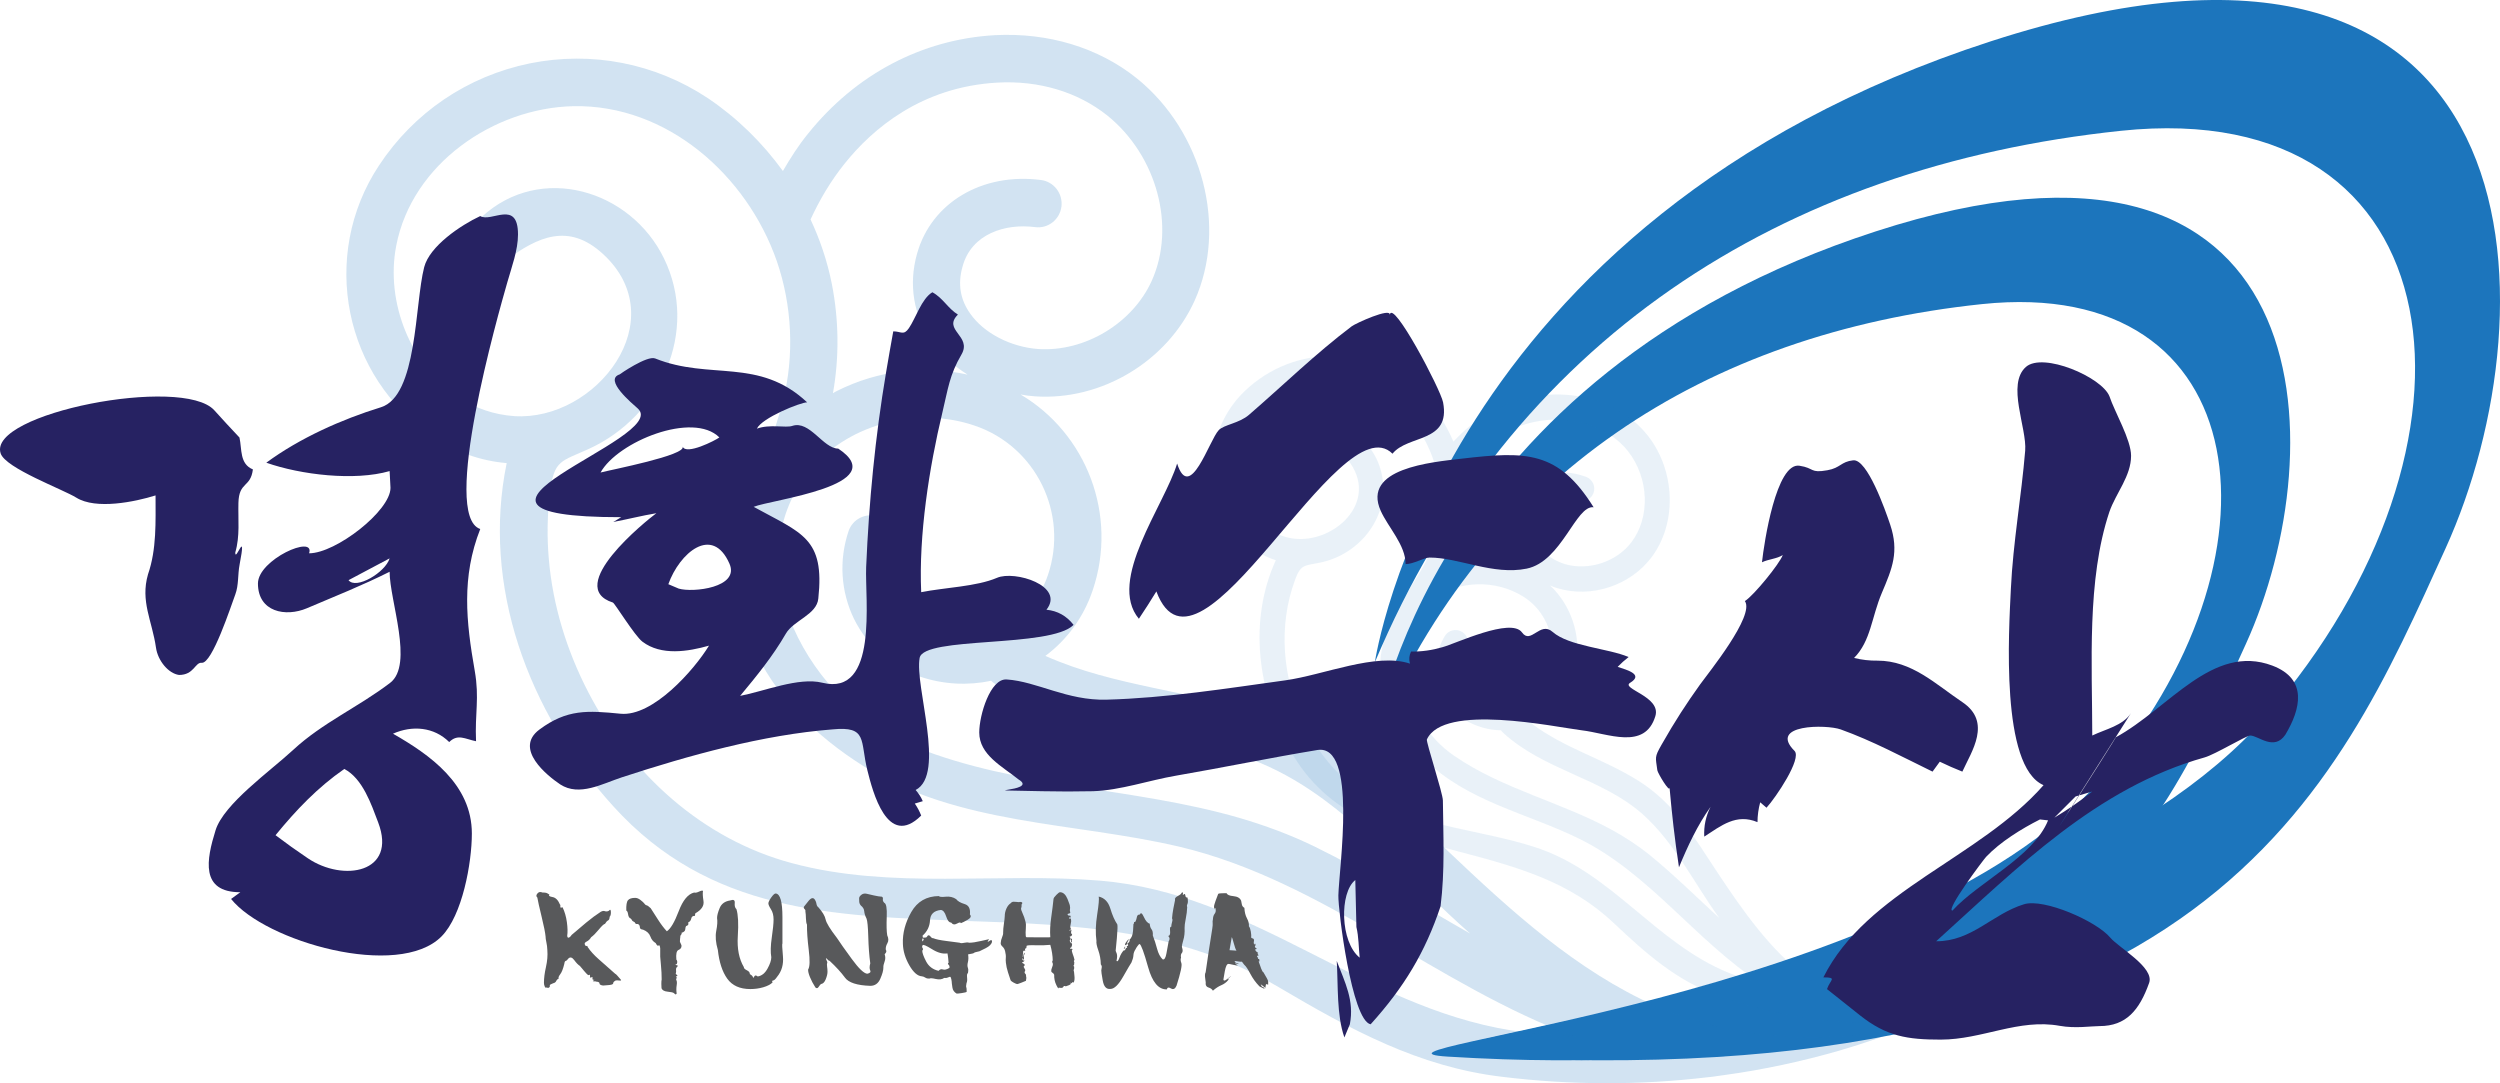
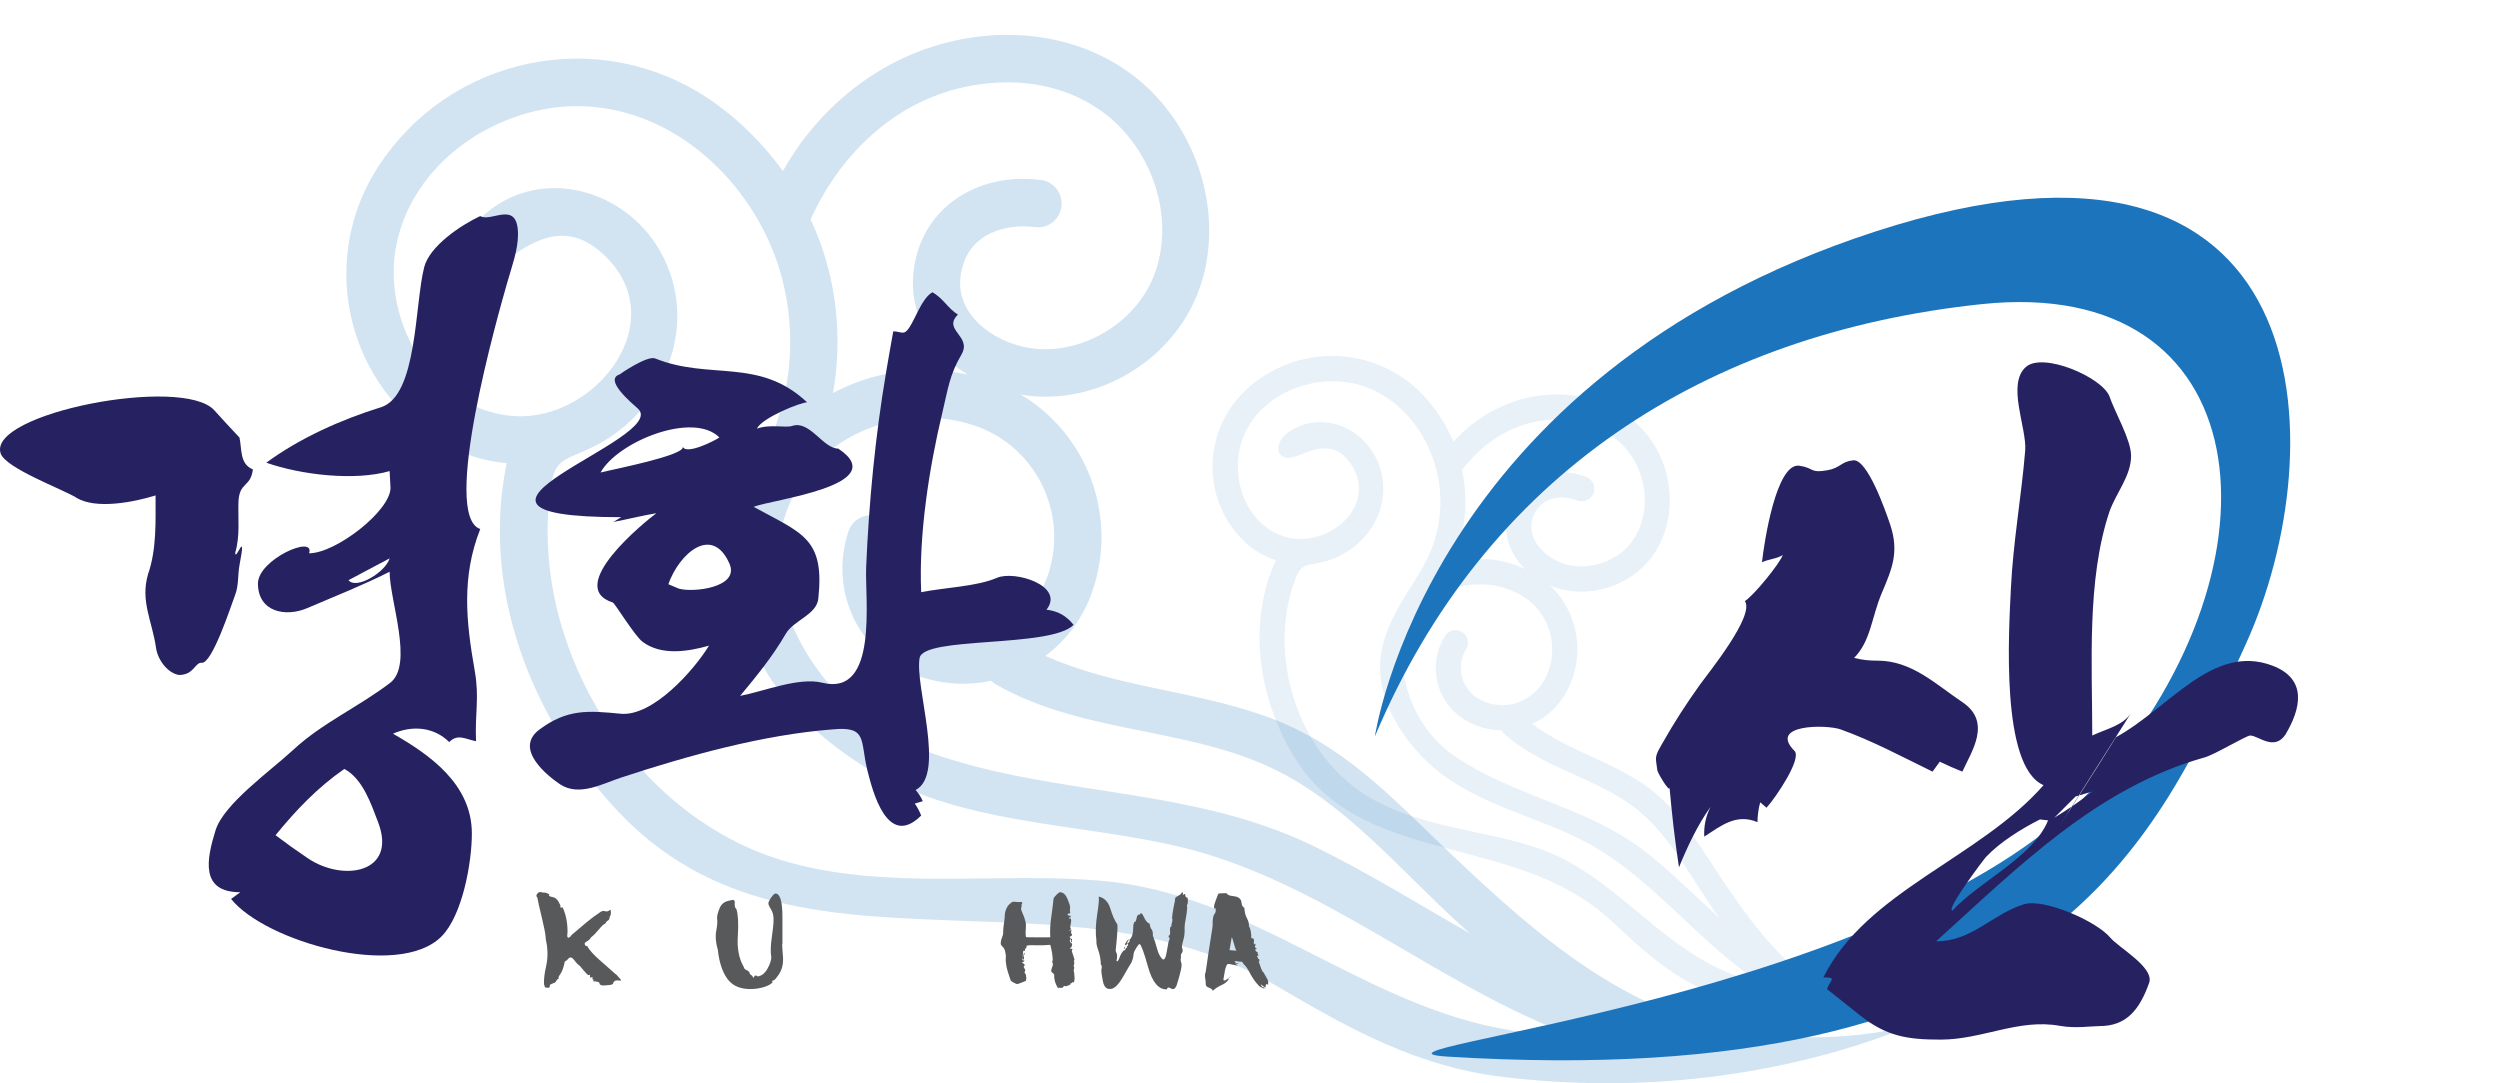
<svg xmlns="http://www.w3.org/2000/svg" version="1.1" id="Layer_1" x="0px" y="0px" width="298.496px" height="129.332px" viewBox="0 0 298.496 129.332" enable-background="new 0 0 298.496 129.332" xml:space="preserve">
  <g>
-     <path fill="#1C75BC" d="M174.835,126.056c-17.452-1.078,67.729-8.236,95.795-40.575c28.068-32.339,23.188-74.136-17.39-69.864   c-40.576,4.271-72.915,25.016-89.084,63.458c0,0,7.628-52.781,73.525-74.137c65.898-21.354,67.423,31.729,54.305,60.56   C278.868,94.327,263.613,131.548,174.835,126.056z" />
    <path fill="#1C75BC" d="M172.843,126.157c-14.197-0.879,55.1-6.7,77.933-33.008c22.835-26.31,18.863-60.313-14.146-56.838   c-33.01,3.475-59.318,20.351-72.473,51.624c0,0,6.203-42.938,59.814-60.311c53.61-17.373,54.853,25.813,44.18,49.267   S245.067,130.625,172.843,126.157z" />
    <g>
      <g>
        <g opacity="0.2">
          <path fill="#1C75BC" d="M219.606,125.445c2.974-0.877,5.889-1.866,8.726-3.016c-9.861,2.423-21.295,1.815-30.614-2.305      c-9.48-4.201-17.339-11.388-24.782-18.458c-6.978-6.637-12.682-12.947-22.007-16.213c-8.754-3.073-17.685-3.391-26.111-7.138      c2.533-1.89,4.545-4.563,5.643-7.821c3.058-9.011-0.742-18.743-8.608-23.394c0.57,0.108,1.144,0.183,1.724,0.222      c7.934,0.543,15.79-4.176,19.067-11.441c3.94-8.771,0.974-20.152-6.896-26.518c-4.586-3.693-10.628-5.5-16.984-5.162      c-8.697,0.501-16.592,4.672-22.268,11.739c-1.152,1.404-2.122,2.937-3.018,4.479c-2.422-3.342-5.418-6.311-8.945-8.687      C78.227,7.546,70.657,6.07,63.239,7.572c-7.432,1.535-13.814,5.846-17.999,12.202c-7.101,10.76-4.192,25.287,6.481,32.394      c2.65,1.797,5.66,2.865,8.777,3.125c-2.997,14.555,2.482,29.691,12.716,40.96c11.492,12.695,26.111,13.124,42.208,13.711      c13.238,0.431,25.613,0.994,37.287,7.923c8.526,5.025,16.641,9.49,26.632,10.68c8.08,0.991,16.373,1.034,24.578,0.052      c0.632-0.05,1.295-0.178,1.947-0.257C210.522,127.729,215.125,126.734,219.606,125.445z M123.954,41.673      c-3.287-0.245-6.483-1.894-8.118-4.237c-1.194-1.673-1.503-3.553-0.904-5.632c1.063-3.892,5.099-5.146,8.638-4.688      c1.547,0.215,2.955-0.882,3.163-2.437c0.194-1.562-0.894-2.983-2.427-3.185c-7.007-0.918-13.114,2.695-14.812,8.799      c-1.035,3.661-0.429,7.383,1.716,10.444c1.108,1.552,2.602,2.913,4.32,3.992c-5.228-1.153-10.674-0.517-15.576,1.937      c-0.165,0.072-0.33,0.181-0.503,0.284c0.758-4.261,0.727-8.676-0.134-13.064c-0.539-2.697-1.402-5.255-2.539-7.686      c1.107-2.397,2.452-4.661,4.088-6.688c3.299-4.115,9.146-9.136,18.189-9.648c4.986-0.284,9.643,1.117,13.17,3.938      c5.926,4.796,8.189,13.261,5.294,19.718C135.229,38.602,129.53,42.039,123.954,41.673z M175.54,111.47      c-6.111-3.479-12.104-7.212-18.547-10.379c-2.904-1.412-5.962-2.548-9.059-3.449c-12.705-3.678-26.328-3.515-38.719-8.479      c-6.344-2.549-11.726-7.938-14.48-14.196c-2.828-6.373-2.465-13.673,2.191-19.074c4.666-5.432,12.779-7.354,19.455-5.071      c7.304,2.473,11.238,10.483,8.737,17.845c-1.88,5.6-7.943,8.626-13.521,6.746c-2.008-0.709-3.621-2.128-4.561-4.033      c-0.949-1.914-1.076-4.105-0.384-6.127c0.494-1.473-0.297-3.095-1.757-3.574c-1.492-0.507-3.089,0.273-3.583,1.749      c-1.159,3.467-0.935,7.183,0.656,10.47c1.617,3.255,4.396,5.701,7.834,6.875c2.838,0.968,5.781,1.097,8.54,0.51      c0.163,0.173,0.379,0.336,0.644,0.482c10.842,6.14,23.871,4.948,34.533,10.792C161.928,97.144,168.266,105.103,175.54,111.47z       M188.103,123.784c-2.585-0.132-5.165-0.377-7.682-0.761c-17.835-2.867-30.778-16.368-49.112-17.877      c-12.164-1.018-24.816,1.121-36.744-2.084c-10.678-2.842-19.297-10.682-24.344-20.453C67.682,77.704,66,72.284,65.53,66.77      c-0.237-2.661-0.188-5.318,0.137-7.951c0.477-3.932,1.32-3.702,4.656-5.229c8.512-3.879,13.201-14.015,8.959-22.728      c-3.963-8.183-14.741-11.448-21.764-4.963c-4.052,3.738-1.928,8.744,2.918,5.167c3.77-2.795,7.445-4.501,11.537-0.762      c8.617,7.887-0.804,20-10.563,19.382c-2.449-0.17-4.678-0.965-6.6-2.195c-5.723-3.709-8.832-11.379-7.496-18.178      c1.886-9.741,11.629-16.428,21.156-16.636c11.184-0.215,20.711,8.251,24.281,18.502c1.826,5.292,2.121,11.279,0.725,16.73      c-0.482,1.892-1.125,3.777-1.789,5.649c-2.707,7.661-5.268,15.446-1.912,23.298c2.585,6.202,7.762,11.114,13.298,14.6      c11.296,7.09,25.149,6.681,37.725,9.635C158.039,105.169,171.573,117.733,188.103,123.784z" />
        </g>
        <g opacity="0.1">
          <path fill="#1C75BC" d="M226.455,122.054c1.645-0.099,3.27-0.272,4.872-0.536c-5.389,0.095-11.243-1.571-15.581-4.808      c-4.41-3.299-7.636-7.954-10.656-12.494c-2.831-4.26-5.039-8.211-9.479-11.001c-4.18-2.627-8.764-3.847-12.686-6.785      c1.537-0.68,2.891-1.827,3.847-3.378c2.651-4.313,1.833-9.802-1.69-13.146c0.28,0.126,0.566,0.232,0.866,0.324      c4.045,1.215,8.672-0.294,11.231-3.675c3.077-4.078,2.887-10.322-0.438-14.55c-1.941-2.457-4.854-4.104-8.186-4.682      c-4.563-0.771-9.146,0.453-12.926,3.445c-0.763,0.589-1.448,1.271-2.092,1.962c-0.86-2.017-2.062-3.911-3.608-5.554      c-2.769-2.918-6.517-4.577-10.536-4.679c-4.03-0.085-7.848,1.397-10.77,4.192c-4.948,4.737-5.159,12.604-0.471,17.548      c1.16,1.242,2.593,2.154,4.176,2.653c-3.27,7.189-2.224,15.678,1.743,22.729c4.451,7.934,11.977,9.881,20.241,12.095      c6.809,1.788,13.15,3.542,18.377,8.508c3.825,3.619,7.5,6.889,12.537,8.683c4.069,1.471,8.354,2.475,12.723,2.935      c0.335,0.048,0.694,0.062,1.045,0.097C221.477,122.16,223.978,122.195,226.455,122.054z M186.812,67.342      c-1.673-0.518-3.134-1.745-3.709-3.152c-0.417-1.008-0.355-2.023,0.199-3.022c1.011-1.891,3.251-2.064,5.028-1.408      c0.78,0.291,1.638-0.11,1.931-0.891c0.285-0.788-0.113-1.648-0.882-1.933c-3.521-1.311-7.111-0.152-8.716,2.804      c-0.965,1.774-1.095,3.775-0.348,5.616c0.396,0.937,1.006,1.819,1.77,2.577c-2.57-1.218-5.47-1.526-8.297-0.841      c-0.092,0.019-0.188,0.059-0.296,0.092c0.895-2.116,1.402-4.409,1.474-6.783c0.042-1.466-0.102-2.896-0.403-4.288      c0.857-1.109,1.822-2.126,2.906-2.979c2.194-1.736,5.821-3.644,10.564-2.846c2.617,0.447,4.867,1.718,6.357,3.596      c2.499,3.19,2.674,7.845,0.408,10.846C193.013,67.092,189.658,68.19,186.812,67.342z M205.279,109.607      c-2.754-2.529-5.419-5.169-8.379-7.584c-1.338-1.065-2.788-2.017-4.284-2.851c-6.147-3.404-13.227-4.937-19.056-8.977      c-2.986-2.063-5.135-5.494-5.82-9.063c-0.712-3.635,0.337-7.371,3.385-9.615c3.063-2.264,7.492-2.3,10.682-0.328      c3.489,2.143,4.585,6.758,2.417,10.28c-1.637,2.672-5.14,3.522-7.805,1.891c-0.955-0.605-1.623-1.528-1.882-2.633      c-0.266-1.099-0.073-2.254,0.524-3.213c0.428-0.712,0.213-1.641-0.484-2.068c-0.721-0.43-1.633-0.214-2.064,0.489      c-1.013,1.659-1.334,3.606-0.9,5.499c0.451,1.878,1.601,3.479,3.243,4.486c1.361,0.839,2.869,1.255,4.363,1.279      c0.064,0.102,0.163,0.215,0.278,0.318c4.893,4.47,11.781,5.395,16.613,9.682C199.921,100.573,202.263,105.441,205.279,109.607z       M210.332,117.465c-1.325-0.375-2.63-0.806-3.889-1.296c-8.9-3.601-14.013-12.124-23.325-15.073      c-6.181-1.965-12.991-2.354-18.792-5.423c-5.195-2.737-8.732-7.82-10.188-13.474c-0.737-2.846-0.97-5.853-0.56-8.765      c0.189-1.41,0.535-2.779,1.014-4.104c0.707-1.978,1.119-1.762,3.03-2.155c4.864-1,8.494-5.698,7.324-10.71      c-1.083-4.71-6.277-7.674-10.686-5.147c-2.544,1.457-2.034,4.301,0.899,3.02c2.287-1,4.391-1.45,6.071,0.97      c3.527,5.104-2.786,10.27-7.771,8.794c-1.246-0.381-2.305-1.054-3.154-1.921c-2.527-2.593-3.229-6.938-1.732-10.301      c2.126-4.824,7.968-7.137,12.927-6.119c5.82,1.215,9.749,6.725,10.39,12.459c0.321,2.96-0.236,6.093-1.607,8.753      c-0.473,0.924-1.028,1.824-1.593,2.713c-2.308,3.648-4.558,7.378-3.747,11.849c0.608,3.512,2.709,6.666,5.165,9.131      c5.016,5.006,12.235,6.434,18.399,9.452C196.963,104.265,202.481,112.382,210.332,117.465z" />
        </g>
      </g>
      <path fill="#262262" d="M25.587,48.986c0.989,1.097,1.991,2.183,3.006,3.256c0.309,1.398-0.005,3.139,1.602,3.806    c-0.275,2.213-1.663,1.421-1.728,3.995c-0.052,1.999,0.2,3.964-0.375,5.922c-0.012,1.294,1.408-3.19,0.512,1.464    c-0.228,1.184-0.087,2.418-0.512,3.554c-0.52,1.381-2.758,8.28-4.006,8.154c-0.804-0.077-0.914,1.453-2.708,1.453    c-1.289-0.181-2.536-1.722-2.753-3.255c-0.465-3.235-1.885-5.534-0.953-8.764c1.042-2.991,0.9-6.297,0.9-9.419    c-2.455,0.771-7.119,1.728-9.463,0.266c-1.568-0.981-8.426-3.501-9.028-5.271C-1.552,49.356,21.812,44.814,25.587,48.986     M46.624,58.252c-0.035-0.668-0.068-1.338-0.104-2.005c-4.186,1.209-10.595,0.449-14.724-1.001    c3.978-2.932,8.988-5.17,13.685-6.62c4.371-1.354,4.021-12.275,5.164-16.722c0.645-2.517,4.356-5.014,6.695-6.107    c1.3,0.813,4.508-2.038,4.508,2.204c0,1.874-0.764,3.903-1.268,5.679c-1.103,3.851-7.979,27.9-3.24,29.482    c-2.254,5.738-1.696,11.011-0.656,16.938c0.574,3.27,0.004,5.059,0.154,8.402c-1.307-0.262-2.18-0.919-3.203,0.098    c-1.822-1.809-4.416-2.018-6.713-0.998c4.403,2.518,9.416,6.029,9.416,11.92c0,3.496-1.129,9.778-3.624,12.287    c-5.13,5.167-21.053,0.614-25.124-4.475c0.368-0.267,0.734-0.534,1.102-0.802c-4.802,0-4.047-3.894-2.955-7.4    c0.984-3.15,6.529-7.058,9.273-9.601c3.488-3.234,7.822-5.133,11.574-8.002c2.84-2.173-0.071-9.843-0.064-13.261    c-3.301,1.654-6.504,2.921-9.878,4.356c-2.537,1.079-5.845,0.453-5.845-2.956c0-2.864,6.869-5.892,6.107-3.604    C40.094,66.065,46.624,60.998,46.624,58.252 M36.756,102.477c4.225,2.856,10.69,1.761,8.398-4.28    c-0.817-2.147-1.838-5.225-4.043-6.387c-3.207,2.229-5.751,4.901-8.213,7.912C34.159,100.68,35.444,101.596,36.756,102.477     M41.613,69.271c0.89,1.167,4.401-0.92,4.907-2.604C44.887,67.532,43.249,68.404,41.613,69.271" />
      <path fill="#262262" d="M124.944,72.801c1.33,0.132,2.41,0.738,3.239,1.811c-2.77,2.785-17.917,1.322-18.382,3.95    c-0.616,3.326,3.164,13.889-0.478,15.763c0.359,0.397,0.645,0.844,0.855,1.336c-0.313,0.095-0.633,0.19-0.951,0.283    c0.309,0.449,0.563,0.925,0.762,1.432c-4.044,4.017-5.804-2.92-6.418-5.375c-0.894-3.59,0.046-5.322-4.154-4.914    c-8.337,0.645-17.174,3.112-25.145,5.716c-2.349,0.768-5.099,2.338-7.382,0.854c-1.561-1.048-5.563-4.251-2.488-6.546    c3.305-2.461,5.787-2.275,9.691-1.893c3.844,0.379,8.771-5.197,10.561-8.13c-2.492,0.71-5.708,1.237-7.953-0.477    c-0.928-0.708-3.305-4.598-3.521-4.667c-5.865-1.87,3.957-9.757,5.189-10.668c-1.725,0.289-3.424,0.724-5.146,1.048    c0.32-0.189,0.638-0.38,0.954-0.572c-25.896,0,6.033-9.348,1.975-12.977c-0.686-0.616-4.1-3.444-2.164-4.073    c-0.012-0.011,3.275-2.289,4.238-1.903c6.556,2.636,12.369-0.166,18.145,5.239c-0.787,0-5.404,1.852-6,3.144    c1.521-0.571,3.457-0.062,4.236-0.333c2.072-0.691,3.675,2.713,5.479,2.713c6.615,4.393-8.09,6.102-10.099,6.953    c5.766,3.178,8.499,3.707,7.718,10.952c-0.183,1.938-2.961,2.597-3.881,4.198c-1.521,2.645-3.504,5.082-5.453,7.422    c2.815-0.532,7.004-2.27,9.809-1.571c6.732,1.684,5.073-10.019,5.238-13.812c0.338-7.84,1.076-15.51,2.381-23.261    c0.273-1.63,0.561-3.258,0.856-4.881c0.932,0,1.237,0.539,1.868-0.383c0.818-1.185,1.51-3.515,2.799-4.285    c1.273,0.686,1.844,1.924,3.051,2.667c-1.873,1.859,1.721,2.546,0.426,4.763c-1.441,2.474-1.594,4.069-2.274,6.904    c-1.588,6.62-2.842,14.672-2.535,21.476c2.811-0.56,6.595-0.664,9.049-1.713C121.163,68.073,127.195,69.95,124.944,72.801     M81.512,53.325c0.406,1.04,3.885-0.726,4.381-1.096c-3.15-3.15-12.151,0.506-14.189,4.19    C73.045,56.066,81.938,54.358,81.512,53.325 M81.038,70.278c1.674,0.502,7.32-0.112,6.057-2.979    c-2.049-4.657-5.969-1.266-7.297,2.453C80.211,69.927,80.624,70.102,81.038,70.278" />
      <path fill="#262262" d="M224.171,78.88c4.092,0,6.93,2.808,10.135,4.956c3.551,2.386,1.091,5.885-0.004,8.295    c-0.914-0.362-1.813-0.756-2.696-1.185c-0.285,0.395-0.574,0.79-0.863,1.185c-3.589-1.751-7.199-3.689-10.965-5.038    c-1.711-0.614-8.699-0.627-5.517,2.561c0.909,0.915-2.228,5.569-3.342,6.787c-0.25-0.214-0.505-0.432-0.754-0.646    c-0.21,0.772-0.317,1.562-0.324,2.368c-2.531-1.063-4.313,0.412-6.356,1.727c-0.063-1.26,0.188-2.446,0.754-3.556    c-1.559,2.183-2.758,4.747-3.771,7.22c-0.533-3.496-0.852-6.453-1.128-9.538c0.068,0.758-1.41-1.698-1.457-2.047    c-0.202-1.587-0.368-1.517,0.499-3.041c1.623-2.856,2.983-4.938,4.618-7.22c0.941-1.313,6.558-8.223,5.336-9.94    c1.083-0.681,4.137-4.453,4.525-5.495c-0.717,0.455-1.714,0.486-2.483,0.862c0.252-2.345,1.706-11.953,4.475-11.528    c1.814,0.278,1.238,0.919,3.342,0.538c1.564-0.275,1.592-1.019,3.072-1.185c1.683-0.188,3.833,5.937,4.414,7.664    c1.093,3.25,0.252,5.242-0.995,8.176c-1.231,2.899-1.308,5.74-3.313,7.757C222.293,78.785,223.225,78.895,224.171,78.88     M271.31,79.471c4.281,1.62,3.371,5.22,1.563,8.244c-1.354,2.006-3.233,0.105-4.204,0.105c-0.468,0-4.198,2.265-5.436,2.613    c-12.913,3.625-22.342,13.167-32.056,21.952c4.286,0.015,6.68-3.255,10.498-4.422c2.37-0.723,8.644,2.011,10.293,3.994    c0.996,1.191,5.291,3.559,4.636,5.398c-1.163,3.259-2.739,5.159-5.927,5.159c-0.948,0-2.908,0.305-4.742-0.03    c-4.905-0.891-9.247,1.645-14.222,1.645c-3.951,0-6.455-0.377-9.645-2.908c-1.308-1.039-2.617-2.082-3.927-3.123    c0.361-1.106,1.292-1.4-0.434-1.4c5.143-10.306,18.655-14.243,26.29-22.95c-5.162-2.223-4.144-18.405-3.9-23.474    c0.262-5.524,1.25-10.958,1.707-16.457c0.222-2.712-2.255-7.938,0.09-10.008c2.037-1.789,9.044,1.206,9.967,3.5    c0.631,1.892,2.586,5.188,2.586,7.112c0,2.437-1.809,4.449-2.586,6.681c-2.722,8.135-2.048,18.249-2.048,26.718    c1.616-0.772,3.673-1.18,4.634-2.692c-18.396,28.957-1.138,2.006-1.832,2.909C258.962,84.583,264.18,76.785,271.31,79.471     M243.567,97.841c-2.185,1.1-4.756,2.689-6.429,4.465c-0.322,0.34-4.885,6.417-4.021,6.417c3.127-3.435,9.68-6.414,11.419-10.773    C244.213,97.914,243.89,97.878,243.567,97.841 M247.822,95.096c-0.843,0.844-1.688,1.687-2.53,2.531    c1.573-0.942,3.081-1.987,4.522-3.123C249.152,94.699,248.486,94.896,247.822,95.096" />
-       <path fill="#262262" d="M194.646,81.518c-1.194,0.715,3.711,1.624,3.004,3.977c-1.247,4.139-5.692,2.056-8.809,1.7    c-3.28-0.412-16.485-3.251-18.473,1.092c-0.121,0.268,1.902,6.39,1.911,7.296c0.046,4.237,0.252,8.4-0.278,12.624    c-1.816,5.455-4.352,9.672-8.35,14.093c-2.257-0.449-3.891-13.643-3.852-15.382c0.07-3.228,2.312-18.161-2.509-17.368    c-5.671,0.935-11.227,2.092-16.871,3.063c-3.24,0.555-6.641,1.751-9.922,1.857c-2.012,0.044-4.025,0.044-6.037,0    c-9.639-0.199-0.223,0.161-2.842-1.401c-1.969-1.579-4.697-2.944-4.697-5.612c0-2.084,1.318-6.454,3.267-6.332    c3.628,0.239,7.22,2.544,11.938,2.414c7.115-0.194,14.308-1.336,21.344-2.309c4.532-0.626,10.835-3.345,14.874-1.997    c-0.132-0.497-0.089-0.979,0.133-1.437c1.272,0.015,2.52-0.159,3.741-0.52c1.53-0.398,8.199-3.596,9.507-1.765    c1.06,1.492,2.158-1.395,3.655-0.063c1.949,1.718,6.643,1.959,9.074,3.001c-0.465,0.36-0.901,0.752-1.307,1.172    C194.296,80.002,196.263,80.528,194.646,81.518 M165.932,37.594c0.335-2,6.068,8.879,6.369,10.444    c0.931,4.859-4.21,3.845-6.038,6.133c-6.308-6.271-23.159,29.849-28.195,16.443c-0.672,1.105-1.367,2.19-2.089,3.266    c-3.816-4.578,3.038-13.513,4.568-18.534c1.52,4.725,3.838-2.796,4.967-3.986c0.631-0.662,2.437-0.817,3.602-1.822    c4.076-3.522,7.96-7.317,12.266-10.571C161.885,38.586,166.095,36.681,165.932,37.594 M161.17,122.299    c-0.217,0.525-0.437,1.047-0.652,1.569c-0.939-2.674-0.734-6.161-0.913-9.136C160.59,117.313,161.722,119.47,161.17,122.299     M161.953,110.686c-0.044-1.87-0.087-3.741-0.132-5.611c-1.908,1.494-1.816,7.406,0.524,9.269    C162.216,113.145,162.234,111.854,161.953,110.686 M174.548,54.761c7.696-0.896,11.514-0.937,15.729,5.806    c-2.125-0.284-3.793,6.471-7.996,7.327c-4.005,0.812-8.115-1.323-11.581-1.323c-0.685,0-1.916,0.782-2.872,0.782    c0-2.278-2.09-4.396-2.971-6.361C162.586,55.929,170.838,55.189,174.548,54.761" />
      <g>
        <g>
          <path fill="#58595B" d="M73.711,116.493c0.122,0.142,0.233,0.271,0.336,0.386c0.182,0.168,0.137,0.232-0.135,0.193      c-0.269-0.039-0.436-0.019-0.5,0.058c-0.129,0.077-0.196,0.174-0.203,0.29c-0.007,0.114-0.234,0.186-0.684,0.21      c-0.014,0-0.1,0.008-0.261,0.021c-0.161,0.014-0.247,0.02-0.261,0.02c-0.282-0.04-0.424-0.122-0.424-0.25      c0-0.13-0.129-0.201-0.387-0.213c0-0.026-0.093-0.037-0.278-0.037s-0.164-0.059,0.067-0.175c-0.191,0-0.273-0.055-0.24-0.165      c0.031-0.107,0.021-0.162-0.029-0.162c-0.052,0-0.097,0.009-0.135,0.028c-0.038,0.021-0.084,0.027-0.137,0.027      c0.014-0.141,0.014-0.239,0-0.298c-0.012-0.057-0.082-0.054-0.211,0.01c-0.115-0.089-0.283-0.263-0.5-0.52      c-0.22-0.258-0.381-0.449-0.484-0.579c-0.205-0.128-0.432-0.362-0.683-0.704c-0.251-0.34-0.485-0.401-0.704-0.182      c-0.116,0.168-0.219,0.26-0.309,0.278c-0.09,0.02-0.148,0.139-0.172,0.356c-0.144,0.591-0.303,1.003-0.484,1.235      c-0.179,0.23-0.243,0.41-0.192,0.539c-0.128,0.038-0.224,0.128-0.288,0.27s-0.187,0.232-0.367,0.27      c-0.013,0.014-0.094,0.049-0.24,0.107c-0.148,0.058-0.196,0.138-0.145,0.239c-0.052,0.168-0.145,0.231-0.279,0.193      c-0.136-0.038-0.229-0.045-0.28-0.019c-0.013-0.026-0.042-0.095-0.087-0.202c-0.044-0.11-0.068-0.236-0.068-0.377      c0-0.552,0.082-1.182,0.242-1.889s0.215-1.376,0.164-2.006c-0.014-0.346-0.052-0.661-0.117-0.943      c-0.063-0.282-0.096-0.515-0.096-0.694c-0.038-0.436-0.195-1.225-0.472-2.361s-0.446-1.898-0.511-2.286      c-0.154-0.127-0.15-0.288,0.01-0.481c0.161-0.192,0.357-0.23,0.588-0.116c0.219,0,0.373,0.015,0.463,0.04      c0.09,0.024,0.217,0.097,0.385,0.211c-0.127,0.129-0.006,0.226,0.367,0.291c0.371,0.063,0.667,0.36,0.887,0.886      c0.051,0.026,0.068,0.109,0.048,0.25c-0.019,0.142,0.067,0.168,0.261,0.077c0.257,0.528,0.43,1.126,0.521,1.794      c0.09,0.667,0.101,1.202,0.038,1.601c0.012,0.205,0.08,0.282,0.203,0.23c0.121-0.052,0.233-0.16,0.337-0.327      c0.565-0.49,1.147-0.98,1.744-1.476c0.597-0.494,1.167-0.916,1.706-1.263c0.192-0.114,0.363-0.145,0.512-0.086      c0.147,0.058,0.305,0.041,0.471-0.049c0.154-0.192,0.236-0.145,0.242,0.145s-0.043,0.479-0.145,0.569      c-0.013,0.244-0.078,0.392-0.193,0.443s-0.238,0.187-0.365,0.404c-0.13,0.014-0.373,0.238-0.733,0.674      c-0.36,0.438-0.667,0.746-0.925,0.927c-0.13,0.23-0.306,0.401-0.531,0.512c-0.224,0.107-0.292,0.239-0.202,0.395      c0.064,0.127,0.129,0.173,0.194,0.135c0.063-0.039,0.107,0.007,0.134,0.135c0.321,0.476,0.753,0.95,1.292,1.427      c0.539,0.475,1.201,1.061,1.984,1.755C73.501,116.276,73.59,116.353,73.711,116.493z" />
-           <path fill="#58595B" d="M83.456,106.46c0.257-0.122,0.418-0.15,0.482-0.088c-0.051,0.244-0.033,0.646,0.057,1.205      s-0.225,1.044-0.945,1.455c-0.037,0.015-0.058,0.065-0.058,0.155s-0.011,0.147-0.038,0.175c-0.23-0.027-0.371,0.079-0.423,0.316      c-0.052,0.238-0.167,0.383-0.347,0.435c0,0.076,0,0.156,0,0.241c0,0.083-0.092,0.157-0.271,0.221      c-0.051,0.077-0.082,0.209-0.096,0.395c-0.014,0.188-0.168,0.325-0.463,0.416c0.064,0.051,0.083,0.074,0.058,0.067      c-0.026-0.006-0.051,0.041-0.076,0.145c-0.013,0.037-0.043,0.074-0.088,0.106c-0.044,0.031-0.048,0.065-0.011,0.105      c-0.011,0.064-0.024,0.155-0.037,0.27c-0.014,0.116-0.019,0.226-0.019,0.328c0,0.038,0.031,0.121,0.097,0.25      c0.063,0.129,0.096,0.218,0.096,0.27c0,0.232-0.119,0.395-0.357,0.493c-0.236,0.097-0.324,0.484-0.26,1.165      c0.038,0.014,0.064,0.059,0.078,0.136c0.012,0.077,0.024,0.115,0.038,0.115c-0.038,0.206-0.071,0.302-0.097,0.289      s-0.071,0-0.136,0.039c0.04,0.052,0.1,0.08,0.185,0.087c0.083,0.006,0.111,0.048,0.086,0.124      c-0.154,0.13-0.219,0.271-0.192,0.425c0.024,0.154,0.012,0.315-0.038,0.481c0.024,0.014,0.063,0.047,0.114,0.096      c0.052,0.052,0.085,0.098,0.097,0.137c-0.052,0.038-0.083,0.051-0.097,0.038c-0.012-0.013-0.044,0-0.097,0.039      c0.09,0.05,0.117,0.122,0.078,0.212c-0.039,0.089-0.051,0.153-0.039,0.192c0.091,0.116,0.109,0.33,0.058,0.646      s-0.052,0.646,0,0.993c-0.076,0.102-0.144,0.122-0.202,0.058c-0.057-0.064-0.1-0.104-0.125-0.115      c-0.09-0.077-0.34-0.136-0.752-0.174s-0.655-0.182-0.732-0.425c-0.012-0.063-0.02-0.231-0.02-0.501s0.014-0.443,0.039-0.521      c0-0.539-0.028-1.118-0.087-1.733c-0.058-0.618-0.087-0.951-0.087-1.003v-1.002c-0.039-0.31-0.102-0.419-0.193-0.329      c-0.09,0.09-0.206-0.007-0.348-0.289c-0.295-0.167-0.508-0.43-0.635-0.79c-0.129-0.359-0.418-0.631-0.868-0.81      c-0.257-0.026-0.386-0.122-0.386-0.289s-0.064-0.29-0.192-0.366c-0.038-0.025-0.103-0.032-0.192-0.021      c-0.09,0.013-0.168-0.059-0.232-0.211c-0.192-0.092-0.302-0.171-0.326-0.242c-0.027-0.07-0.077-0.138-0.155-0.202      c-0.167-0.063-0.271-0.23-0.308-0.502c-0.039-0.269-0.11-0.416-0.213-0.442c-0.025-0.643,0.043-1.058,0.202-1.244      c0.161-0.185,0.446-0.278,0.858-0.278c0.205,0,0.414,0.084,0.627,0.25s0.344,0.282,0.396,0.348      c0.128,0.179,0.24,0.276,0.337,0.289c0.096,0.013,0.26,0.128,0.491,0.347c0.257,0.398,0.556,0.865,0.896,1.397      c0.341,0.534,0.686,0.987,1.033,1.359c0.449-0.296,0.921-1.096,1.417-2.399c0.495-1.305,1.106-2.048,1.841-2.229      C83.005,106.616,83.198,106.582,83.456,106.46z" />
          <path fill="#58595B" d="M93.422,109.524c0,1.856,0,2.896,0,3.114c-0.052,0.052-0.032,0.563,0.059,1.531      c0.089,0.971-0.142,1.791-0.695,2.458c-0.191,0.284-0.353,0.432-0.48,0.444c-0.129,0.013-0.147,0.091-0.059,0.231      c-0.257,0.244-0.631,0.437-1.117,0.577c-0.489,0.142-1.004,0.213-1.543,0.213c-1.246,0-2.166-0.415-2.756-1.243      c-0.592-0.828-0.965-1.971-1.12-3.422c-0.257-0.873-0.319-1.636-0.192-2.284c0.13-0.649,0.161-1.16,0.097-1.532      c0-0.296,0.105-0.697,0.318-1.205c0.212-0.508,0.632-0.806,1.263-0.896c0.385-0.143,0.563-0.04,0.529,0.308      c-0.031,0.347,0.035,0.592,0.203,0.733c0.206,0.667,0.262,1.744,0.164,3.229c-0.096,1.485,0.145,2.715,0.723,3.693      c-0.012,0.127,0.106,0.252,0.355,0.374c0.252,0.123,0.371,0.274,0.357,0.453c0.09,0.064,0.168,0.12,0.232,0.165      c0.063,0.044,0.121,0.138,0.173,0.278c0.014,0.038,0.058-0.017,0.134-0.164c0.079-0.147,0.214-0.145,0.405,0.011      c0.477-0.077,0.865-0.389,1.168-0.936c0.302-0.546,0.453-0.999,0.453-1.359c-0.104-0.604-0.084-1.388,0.057-2.352      c0.142-0.965,0.214-1.683,0.214-2.159c0-0.487-0.104-0.894-0.31-1.216c-0.206-0.32-0.309-0.557-0.309-0.711      c0-0.141,0.112-0.373,0.337-0.696c0.226-0.319,0.401-0.481,0.531-0.481C93.153,106.72,93.422,107.667,93.422,109.524z" />
-           <path fill="#58595B" d="M105.875,109.458c-0.038,1.014-0.019,1.754,0.058,2.216c0.168,0.359,0.175,0.675,0.02,0.944      c-0.153,0.271-0.218,0.528-0.191,0.771c0.063,0.09,0.083,0.178,0.058,0.261c-0.026,0.084-0.091,0.176-0.194,0.279      c0.104,0.308,0.101,0.604-0.009,0.888c-0.108,0.282-0.157,0.525-0.145,0.732c0,0.321-0.122,0.761-0.367,1.32      c-0.242,0.558-0.641,0.839-1.194,0.839c-1.581-0.052-2.591-0.38-3.027-0.985c-0.437-0.602-1.054-1.277-1.851-2.022      c-0.024,0.051-0.125-0.021-0.299-0.213c-0.172-0.192-0.157-0.064,0.049,0.386c-0.053,0.168-0.063,0.349-0.028,0.541      c0.031,0.192,0.048,0.398,0.048,0.616c0,0.245-0.072,0.544-0.213,0.896s-0.334,0.542-0.576,0.568      c-0.092,0.09-0.189,0.213-0.291,0.366c-0.104,0.155-0.225,0.166-0.366,0.039c-0.271-0.425-0.485-0.832-0.645-1.225      c-0.161-0.392-0.235-0.697-0.223-0.915c0.206-0.309,0.229-1.084,0.076-2.323c-0.153-1.24-0.224-2.253-0.211-3.036      c-0.077-0.154-0.12-0.402-0.126-0.742s-0.027-0.62-0.066-0.84c0.024-0.103-0.007-0.195-0.098-0.278      c-0.09-0.083-0.115-0.177-0.077-0.279c0.039-0.064,0.224-0.299,0.56-0.703c0.334-0.405,0.598-0.429,0.791-0.068      c0.076,0.127,0.127,0.279,0.153,0.453c0.026,0.172,0.104,0.305,0.231,0.396c0.49,0.552,0.775,1.033,0.857,1.445      c0.086,0.411,0.536,1.15,1.359,2.217c0.334,0.515,0.92,1.344,1.755,2.486c0.835,1.145,1.452,1.735,1.851,1.775      c0.333-0.065,0.453-0.196,0.357-0.396c-0.097-0.199-0.094-0.479,0.009-0.841c-0.129-0.95-0.208-2.013-0.239-3.189      c-0.033-1.175-0.103-1.893-0.204-2.148c-0.167-0.334-0.261-0.63-0.28-0.887c-0.018-0.258-0.15-0.483-0.395-0.677      c-0.128-0.141-0.195-0.305-0.202-0.49c-0.008-0.187-0.011-0.313-0.011-0.376c0-0.142,0.09-0.283,0.271-0.424      c0.178-0.141,0.398-0.18,0.655-0.116c0.153,0.04,0.429,0.103,0.827,0.192c0.4,0.091,0.722,0.143,0.965,0.154      c0.104,0.052,0.141,0.152,0.116,0.299c-0.026,0.148,0.032,0.294,0.173,0.435C105.819,107.89,105.915,108.441,105.875,109.458z" />
-           <path fill="#58595B" d="M118.194,112.312c0.168-0.13,0.25-0.086,0.25,0.134c-0.051,0.282-0.305,0.54-0.762,0.772      c-0.456,0.229-0.703,0.353-0.741,0.364c-0.398,0.079-0.614,0.144-0.646,0.192c-0.031,0.052-0.268,0.11-0.704,0.175      c0.052,0.36,0.042,0.674-0.028,0.944s-0.068,0.501,0.009,0.693c0.04,0.09,0.048,0.217,0.03,0.377      c-0.021,0.162-0.03,0.234-0.03,0.221c-0.104,0.052-0.138,0.229-0.104,0.532c0.031,0.301,0.008,0.521-0.068,0.664      c-0.051,0.283-0.063,0.445-0.029,0.492c0.033,0.045,0.049,0.228,0.049,0.55c-0.053,0.049-0.254,0.101-0.606,0.153      c-0.354,0.051-0.55,0.07-0.59,0.058c-0.295-0.166-0.465-0.409-0.509-0.723c-0.047-0.315-0.068-0.48-0.068-0.491      c0-0.13-0.021-0.292-0.059-0.492s-0.09-0.3-0.154-0.3c-0.052,0-0.138,0.03-0.261,0.089c-0.122,0.058-0.266,0.073-0.433,0.047      c-0.258,0.18-0.596,0.221-1.013,0.125s-0.659-0.111-0.722-0.049c-0.219,0.015-0.396-0.024-0.531-0.116      c-0.135-0.089-0.268-0.141-0.395-0.151c-0.515-0.027-1.017-0.464-1.505-1.313c-0.487-0.848-0.745-1.702-0.77-2.563      c-0.052-1.273,0.282-2.538,1.002-3.798c0.719-1.26,1.817-1.896,3.297-1.908c0.063,0.103,0.333,0.128,0.81,0.076      c0.475-0.05,0.893,0.046,1.254,0.29c0.178,0.245,0.516,0.44,1.01,0.588s0.705,0.563,0.628,1.243      c0.192,0.206,0.105,0.414-0.261,0.628c-0.367,0.211-0.639,0.35-0.82,0.413c-0.024-0.128-0.18-0.112-0.461,0.047      c-0.285,0.162-0.515,0.12-0.695-0.123c-0.244,0-0.443-0.245-0.598-0.734c-0.154-0.487-0.365-0.745-0.637-0.77      c-0.822,0.089-1.252,0.5-1.29,1.232c-0.038,0.734-0.335,1.343-0.887,1.833c0,0.166,0.028,0.247,0.086,0.24      s0.125-0.01,0.202-0.01c0.104,0,0.167-0.017,0.193-0.049c0.024-0.031,0.076-0.099,0.154-0.202      c0.103-0.051,0.209-0.007,0.318,0.135c0.108,0.143,0.215,0.205,0.316,0.192c0.297,0.129,0.836,0.242,1.621,0.339      c0.783,0.096,1.297,0.163,1.541,0.202c0.09,0.063,0.268,0.067,0.53,0.009c0.264-0.057,0.46-0.061,0.589-0.009      c0.358,0,0.842-0.07,1.445-0.213c0.605-0.141,0.918-0.212,0.945-0.212l-0.175,0.271      C117.936,112.473,118.027,112.439,118.194,112.312z M113.26,115.192c-0.104-0.096-0.104-0.176,0-0.241      c0-0.064-0.018-0.243-0.049-0.539c-0.033-0.295-0.062-0.487-0.088-0.579c-0.553,0.092-1.172-0.08-1.86-0.512      c-0.688-0.429-1.058-0.581-1.107-0.453c-0.077,0.117-0.077,0.227,0,0.329c0.076,0.103,0.063,0.206-0.04,0.309      c0,0.269,0.154,0.7,0.463,1.292c0.309,0.591,0.805,0.964,1.485,1.118c0.153-0.182,0.327-0.236,0.521-0.164      c0.191,0.071,0.449,0.01,0.771-0.183C113.395,115.415,113.362,115.288,113.26,115.192z M110.116,112.061v0.327      c0.04,0.013,0.078-0.019,0.116-0.097c0.038-0.076,0.058-0.142,0.058-0.192L110.116,112.061z" />
          <path fill="#58595B" d="M128.208,115.924c0.021,0.059,0.029,0.095,0.029,0.107c0,0.039,0.017,0.202,0.048,0.492      c0.033,0.289,0.017,0.516-0.048,0.684c0,0.012-0.012,0.036-0.038,0.067c-0.025,0.033-0.053,0.049-0.077,0.049      c-0.064-0.064-0.099-0.085-0.106-0.058c-0.006,0.024-0.016,0.076-0.029,0.154c-0.128-0.103-0.176-0.13-0.145-0.078      s0.023,0.097-0.028,0.135c0.024,0.052-0.044,0.106-0.212,0.164c-0.168,0.059-0.282,0.1-0.348,0.126      c-0.154-0.078-0.254-0.055-0.299,0.066c-0.045,0.123-0.229,0.151-0.549,0.088c0,0.18-0.094,0.08-0.278-0.298      c-0.188-0.38-0.274-0.794-0.262-1.246c-0.04-0.101-0.105-0.179-0.202-0.229c-0.096-0.052-0.145-0.122-0.145-0.214      c-0.013-0.102,0.019-0.246,0.098-0.433c0.076-0.186,0.107-0.325,0.096-0.415c-0.053-0.142-0.082-0.221-0.087-0.24      c-0.007-0.021,0.015-0.079,0.067-0.183c0-0.244-0.026-0.534-0.076-0.868c-0.053-0.333-0.123-0.663-0.214-0.982      c-0.487,0.052-1.079,0.065-1.774,0.048c-0.693-0.02-1.047,0.008-1.059,0.087c0,0.205-0.039,0.305-0.116,0.298      c-0.079-0.006-0.089,0.08-0.038,0.261c-0.041,0.014-0.091,0.018-0.154,0.011c-0.064-0.008-0.096,0.014-0.096,0.065      c-0.014,0.22-0.03,0.406-0.049,0.56c-0.021,0.154-0.003,0.175,0.049,0.059c0.024-0.104,0.041-0.177,0.047-0.223      c0.007-0.045,0.021-0.1,0.049-0.163c0.024-0.052,0.045-0.071,0.059-0.058c0.012,0.013,0.018,0.031,0.018,0.058      c0,0.104-0.018,0.169-0.059,0.202c-0.037,0.033-0.045,0.184-0.018,0.453c-0.014,0.025-0.03,0.064-0.049,0.115      c-0.02,0.051-0.047-0.007-0.087-0.173c-0.026,0.012-0.048,0.035-0.067,0.066c-0.02,0.033-0.009,0.062,0.029,0.089      c0.026,0.024,0.045,0.056,0.058,0.096c0.013,0.038,0.064,0.031,0.155-0.02c0.013,0.103-0.036,0.17-0.146,0.202      c-0.108,0.031-0.138,0.074-0.087,0.126c0.064,0.024,0.115,0.055,0.153,0.086c0.04,0.031,0.071,0.067,0.099,0.106      c0.076,0,0.079,0.038,0.008,0.114c-0.07,0.079-0.106,0.131-0.106,0.155c0.052,0.153,0.089,0.195,0.106,0.126      c0.02-0.071,0.017-0.036-0.008,0.106c0.101,0.089,0.121,0.188,0.055,0.298c-0.062,0.11-0.05,0.209,0.041,0.3      c0.063,0.037,0.096,0.117,0.096,0.239c0,0.123,0.013,0.203,0.038,0.241c0,0.038-0.009,0.103-0.028,0.193      c-0.019,0.089-0.029,0.147-0.029,0.174c-0.051,0.024-0.225,0.096-0.52,0.212c-0.297,0.115-0.463,0.173-0.501,0.173      c-0.053,0-0.13-0.023-0.232-0.068c-0.103-0.044-0.173-0.079-0.212-0.104c-0.052-0.026-0.119-0.067-0.203-0.126      c-0.084-0.058-0.137-0.112-0.163-0.164c-0.077-0.218-0.181-0.53-0.308-0.935c-0.131-0.404-0.213-0.787-0.251-1.147      c-0.026-0.219-0.03-0.424-0.01-0.616c0.02-0.193-0.011-0.45-0.087-0.771c-0.051-0.218-0.154-0.397-0.309-0.54      c-0.154-0.142-0.226-0.283-0.213-0.424c0.014-0.243,0.068-0.475,0.165-0.693c0.096-0.22,0.138-0.398,0.124-0.539      c0-0.309,0.029-0.656,0.088-1.043c0.059-0.386,0.094-0.7,0.106-0.944c0-0.296,0.063-0.591,0.192-0.887      c0.129-0.295,0.302-0.515,0.52-0.655c0.027-0.013,0.045-0.031,0.058-0.058c0.015-0.025,0.039-0.046,0.079-0.059      c0.089-0.063,0.262-0.076,0.52-0.038s0.404,0.038,0.442,0c0.079,0,0.148,0.014,0.213,0.038c0.065,0.027,0.083,0.085,0.059,0.175      c-0.065,0.038-0.091,0.116-0.077,0.229c0.012,0.116-0.006,0.22-0.058,0.31c-0.015,0.13,0.048,0.336,0.182,0.617      c0.135,0.282,0.248,0.604,0.337,0.963c0.066,0.246,0.082,0.525,0.049,0.84c-0.031,0.315-0.035,0.619-0.01,0.914      c0.013,0.092,0.055,0.137,0.126,0.137c0.069,0,0.132,0,0.183,0c0.141,0,0.592,0.003,1.349,0.01      c0.759,0.007,1.185,0.003,1.273-0.01c-0.052-0.721-0.017-1.5,0.106-2.342c0.121-0.844,0.215-1.586,0.279-2.229      c0.013-0.116,0.125-0.278,0.339-0.49c0.21-0.213,0.354-0.318,0.433-0.318c0.371,0,0.67,0.267,0.896,0.8      c0.224,0.534,0.322,0.851,0.298,0.954c0.024,0.052,0.024,0.135,0,0.251c-0.025,0.116-0.019,0.239,0.021,0.366      c0.038,0.09-0.003,0.148-0.126,0.173c-0.122,0.026-0.183,0.052-0.183,0.077c0,0.052,0.018,0.094,0.059,0.125      c0.037,0.033,0.076,0.049,0.113,0.049c0.066,0,0.109,0,0.137,0c0.025,0,0.038,0.02,0.038,0.058      c0.063,0.13,0.058,0.182-0.02,0.154c-0.077-0.024-0.128-0.007-0.155,0.059c0,0.076,0.045,0.106,0.137,0.086      c0.09-0.019,0.121,0.017,0.096,0.106c0.039,0.141,0.025,0.337-0.039,0.588c-0.063,0.25-0.053,0.428,0.039,0.53      c0.052,0.052,0.039,0.08-0.039,0.086c-0.077,0.008-0.135,0.042-0.173,0.106c0.038,0.015,0.077,0.01,0.116-0.01      c0.038-0.018,0.083-0.034,0.135-0.048c0.025,0.014,0.025,0.055,0,0.126c-0.027,0.069-0.033,0.145-0.021,0.222      c0,0.051,0.021,0.089,0.058,0.115c0.039,0.025,0.059,0.052,0.059,0.076c0,0.04-0.006,0.062-0.02,0.068      c-0.012,0.007-0.032,0.041-0.057,0.105c-0.014,0.025-0.05,0.042-0.105,0.049c-0.059,0.007-0.095,0.021-0.107,0.049      c-0.012,0.013,0.004,0.041,0.049,0.086s0.066,0.082,0.066,0.106c-0.025,0.064-0.057,0.141-0.096,0.23      c-0.012,0.064-0.01,0.104,0.01,0.116s0.029,0.052,0.029,0.116c0.025,0,0.066,0.024,0.125,0.076s0.093,0.103,0.105,0.154      c0,0.089-0.01,0.161-0.027,0.213c-0.02,0.051-0.049,0.116-0.089,0.192c-0.089,0.013-0.135,0.036-0.135,0.068      c0,0.031,0.008,0.055,0.021,0.065c0.179,0,0.275,0.021,0.289,0.058c0.012,0.039-0.014,0.065-0.078,0.079      c-0.024,0.114,0.007,0.285,0.096,0.511c0.092,0.225,0.162,0.458,0.213,0.702c-0.076,0.064-0.094,0.14-0.048,0.223      c0.044,0.083,0.041,0.171-0.01,0.261c0.026,0.089,0.022,0.131-0.009,0.125c-0.033-0.006-0.049,0.016-0.049,0.067      c0,0.038,0.01,0.064,0.028,0.076c0.021,0.014,0.036,0.034,0.049,0.059c0,0.116-0.003,0.195-0.01,0.24      c-0.007,0.046-0.021,0.088-0.048,0.126C128.186,115.826,128.19,115.868,128.208,115.924z M127.997,112.204      c-0.006,0.187-0.021,0.293-0.049,0.318c-0.012,0.013-0.034-0.006-0.067-0.058c-0.031-0.051-0.015-0.103,0.05-0.153      c-0.092-0.027-0.126-0.065-0.105-0.116c0.018-0.052,0.053-0.083,0.105-0.097C127.981,111.982,128.002,112.02,127.997,112.204z" />
          <path fill="#58595B" d="M133.336,113.854c0.07,0.205,0.061,0.494-0.028,0.867c0.103,0.128,0.219,0.009,0.347-0.356      c0.128-0.366,0.303-0.666,0.521-0.896c0.089,0.038,0.156-0.006,0.201-0.137c0.046-0.127,0.094-0.179,0.145-0.153      c0.064-0.038,0.074-0.09,0.029-0.154c-0.045-0.063-0.021-0.09,0.068-0.076c0.089-0.026,0.104-0.087,0.037-0.183      c-0.064-0.097-0.051-0.151,0.039-0.165c0.052-0.038,0.102-0.099,0.154-0.182c0.051-0.085,0.051-0.152,0-0.203      c0.257-0.219,0.4-0.58,0.434-1.08c0.033-0.502,0.049-0.771,0.049-0.811c0.064-0.038,0.086-0.089,0.066-0.154      c-0.018-0.063,0.035-0.101,0.164-0.115c0.091-0.192,0.152-0.386,0.184-0.579c0.033-0.192,0.15-0.288,0.357-0.288      c0.102-0.271,0.26-0.17,0.473,0.298c0.211,0.471,0.445,0.735,0.703,0.801c0.012,0.283,0.083,0.504,0.211,0.666      c0.129,0.161,0.182,0.407,0.154,0.741c0.194,0.502,0.363,1.031,0.511,1.591c0.147,0.559,0.37,0.98,0.665,1.263      c0.207,0.064,0.357-0.176,0.453-0.724c0.098-0.547,0.184-1.024,0.262-1.436c0.063-0.076,0.1-0.173,0.104-0.289      c0.007-0.116-0.048-0.231-0.163-0.348c0.192-0.025,0.269-0.225,0.23-0.597c-0.038-0.374,0.007-0.533,0.135-0.483      c0.014-0.203,0.049-0.405,0.107-0.598c0.058-0.192,0.053-0.333-0.01-0.423c0.025-0.347,0.08-0.745,0.163-1.194      c0.085-0.45,0.151-0.786,0.202-1.004c-0.064-0.166,0.045-0.324,0.328-0.472s0.431-0.272,0.443-0.376      c0.155-0.103,0.209-0.064,0.165,0.115c-0.046,0.181,0.001,0.188,0.145,0.02c0.089-0.013,0.141,0.058,0.153,0.213      c0.012,0.154,0.098,0.224,0.251,0.21c0.063,0.373,0.061,0.631-0.009,0.772c-0.072,0.142-0.082,0.264-0.031,0.366      c-0.012,0.424-0.069,0.89-0.172,1.398c-0.104,0.508-0.147,0.87-0.137,1.088c0.027,0.553-0.027,1.047-0.162,1.484      c-0.136,0.438-0.185,0.72-0.145,0.848c0.104,0.322,0.097,0.545-0.02,0.665c-0.116,0.123-0.148,0.313-0.097,0.569      c-0.077,0.155-0.064,0.367,0.038,0.637c0.104,0.27-0.09,1.17-0.577,2.698c-0.168,0.388-0.39,0.495-0.665,0.329      c-0.277-0.168-0.44-0.13-0.492,0.114c-0.99,0.027-1.734-0.857-2.235-2.651c-0.502-1.792-0.843-2.713-1.022-2.765      c-0.038-0.013-0.123,0.07-0.251,0.251c-0.13,0.18-0.199,0.296-0.212,0.347c-0.168,0.244-0.258,0.491-0.27,0.742      c-0.013,0.251-0.092,0.536-0.232,0.858c-0.113,0.165-0.449,0.734-1.002,1.705c-0.553,0.97-1.055,1.457-1.504,1.457      c-0.488,0.063-0.797-0.269-0.924-0.995c-0.131-0.726-0.188-1.133-0.175-1.224c0-0.064,0.017-0.167,0.048-0.308      c0.032-0.141-0.004-0.275-0.105-0.406c-0.012-0.591-0.113-1.149-0.299-1.676c-0.188-0.528-0.259-0.899-0.221-1.119      c-0.13-0.912-0.101-1.963,0.086-3.151c0.186-1.188,0.247-1.905,0.183-2.149c0.683,0.154,1.144,0.633,1.39,1.436      c0.243,0.804,0.519,1.431,0.828,1.881c0.051,0.141,0.033,0.688-0.049,1.638c-0.083,0.952-0.131,1.46-0.145,1.522      C133.225,113.538,133.266,113.646,133.336,113.854z M134.311,113.208c-0.039,0.068-0.084,0.092-0.135,0.065l0.154-0.288      C134.356,113.063,134.349,113.136,134.311,113.208z M134.338,112.82c-0.057-0.069,0.055-0.272,0.339-0.605      c0.128-0.103,0.142-0.075,0.038,0.087c-0.103,0.16-0.154,0.291-0.154,0.395C134.471,112.851,134.397,112.893,134.338,112.82z" />
          <path fill="#58595B" d="M150.581,115.646c0.104,0.271,0.193,0.419,0.27,0.443c0.36,0.591,0.545,0.947,0.56,1.07      c0.013,0.121,0.013,0.266,0,0.434c-0.116-0.104-0.199-0.12-0.251-0.049c-0.051,0.071-0.051,0.158,0,0.261      c-0.116-0.052-0.138-0.013-0.067,0.116c0.071,0.128,0.054,0.128-0.049,0c-0.012-0.013-0.114-0.096-0.307-0.251      c-0.194-0.153-0.251-0.181-0.175-0.077c0.064,0.168,0.139,0.254,0.223,0.26c0.082,0.007,0.151,0.08,0.202,0.224      c-0.103-0.065-0.212-0.12-0.329-0.165c-0.115-0.045-0.211-0.093-0.287-0.145c-0.438-0.449-0.797-0.948-1.082-1.493      c-0.281-0.548-0.532-0.916-0.752-1.109c-0.23-0.309-0.322-0.435-0.278-0.376c0.045,0.058-0.093,0.061-0.415,0.01      c-0.051-0.014-0.131-0.025-0.24-0.038c-0.11-0.014-0.176-0.008-0.203,0.019c0.064,0.129,0.165,0.2,0.3,0.212      c0.136,0.013,0.188,0.052,0.163,0.116c-0.051-0.027-0.105-0.039-0.163-0.039s-0.113-0.025-0.163-0.077      c-0.065,0.052-0.033,0.109,0.096,0.174s0.166,0.103,0.115,0.114c-0.154-0.012-0.354-0.047-0.598-0.105      c-0.244-0.057-0.405-0.087-0.481-0.087c-0.181,0-0.325,0.299-0.434,0.896s-0.163,0.916-0.163,0.955      c0,0.051,0.012,0.088,0.037,0.105c0.024,0.021,0.064,0.029,0.116,0.029c0.063,0,0.177-0.07,0.337-0.212      c0.161-0.141,0.299-0.25,0.416-0.328c-0.015,0.04-0.086,0.108-0.214,0.212c-0.129,0.103-0.206,0.168-0.23,0.193      c0.102,0,0.181-0.039,0.23-0.115c0.052-0.078,0.008-0.007-0.134,0.211c-0.206,0.257-0.477,0.456-0.811,0.597      c-0.336,0.142-0.669,0.361-1.002,0.657c-0.104-0.18-0.273-0.306-0.511-0.376c-0.237-0.071-0.357-0.229-0.357-0.473      c0.026-0.025,0.01-0.222-0.048-0.588c-0.059-0.366-0.041-0.621,0.048-0.762c0-0.063,0.12-0.876,0.357-2.438      s0.381-2.482,0.433-2.767c0.052-0.32,0.068-0.55,0.049-0.685c-0.019-0.134-0.009-0.273,0.029-0.414      c0.012-0.296,0.079-0.521,0.203-0.674c0.12-0.155,0.162-0.336,0.123-0.542c-0.051-0.204-0.096-0.227-0.135-0.066      c-0.037,0.162-0.058,0.055-0.058-0.318c0-0.051,0.062-0.257,0.183-0.617c0.123-0.358,0.229-0.643,0.318-0.848      c0.065-0.039,0.217-0.061,0.453-0.066c0.238-0.007,0.422-0.01,0.551-0.01c0.064,0.192,0.337,0.312,0.818,0.355      c0.482,0.046,0.787,0.229,0.916,0.551c0.026,0.076,0.051,0.212,0.077,0.404c0.025,0.192,0.128,0.34,0.309,0.443      c0.024,0.501,0.128,0.919,0.31,1.253c0.18,0.334,0.256,0.649,0.23,0.944c0.103,0.128,0.18,0.344,0.23,0.646      c0.052,0.303,0.064,0.536,0.04,0.704c0.038,0.052,0.093,0.083,0.163,0.097c0.07,0.013,0.119,0.044,0.144,0.096      c0.04,0.052,0.046,0.133,0.021,0.241c-0.027,0.108-0.027,0.215,0,0.318c0.037,0.103,0.068,0.105,0.096,0.01      c0.025-0.096,0.059-0.067,0.098,0.086c0.025,0.027,0.012,0.068-0.039,0.126c-0.052,0.058-0.052,0.132,0,0.222      c0.013,0.013,0.039,0.026,0.076,0.038c0.039,0.013,0.059,0.026,0.059,0.04c0.064,0.103,0.055,0.134-0.028,0.096      c-0.085-0.04-0.106,0.025-0.067,0.192c0.025,0.052,0.079,0.104,0.163,0.155c0.083,0.052,0.132,0.089,0.144,0.113      c0.015,0.027-0.003,0.047-0.047,0.059c-0.045,0.013-0.035,0.052,0.027,0.116c0.104,0.141,0.13,0.189,0.078,0.145      c-0.051-0.044-0.09-0.041-0.116,0.01c-0.089,0.103-0.099,0.164-0.028,0.183c0.07,0.021,0.094,0.062,0.066,0.126      c0,0.064,0.023,0.094,0.068,0.086c0.045-0.007,0.073,0.005,0.086,0.029c0.027,0.181,0.027,0.271,0,0.271      c-0.024,0-0.051-0.007-0.076-0.02C150.375,115.086,150.479,115.375,150.581,115.646z M147.631,113.506      c-0.091-0.129-0.201-0.432-0.328-0.906c-0.128-0.475-0.206-0.714-0.23-0.714l-0.271,1.562L147.631,113.506z" />
        </g>
      </g>
    </g>
  </g>
</svg>